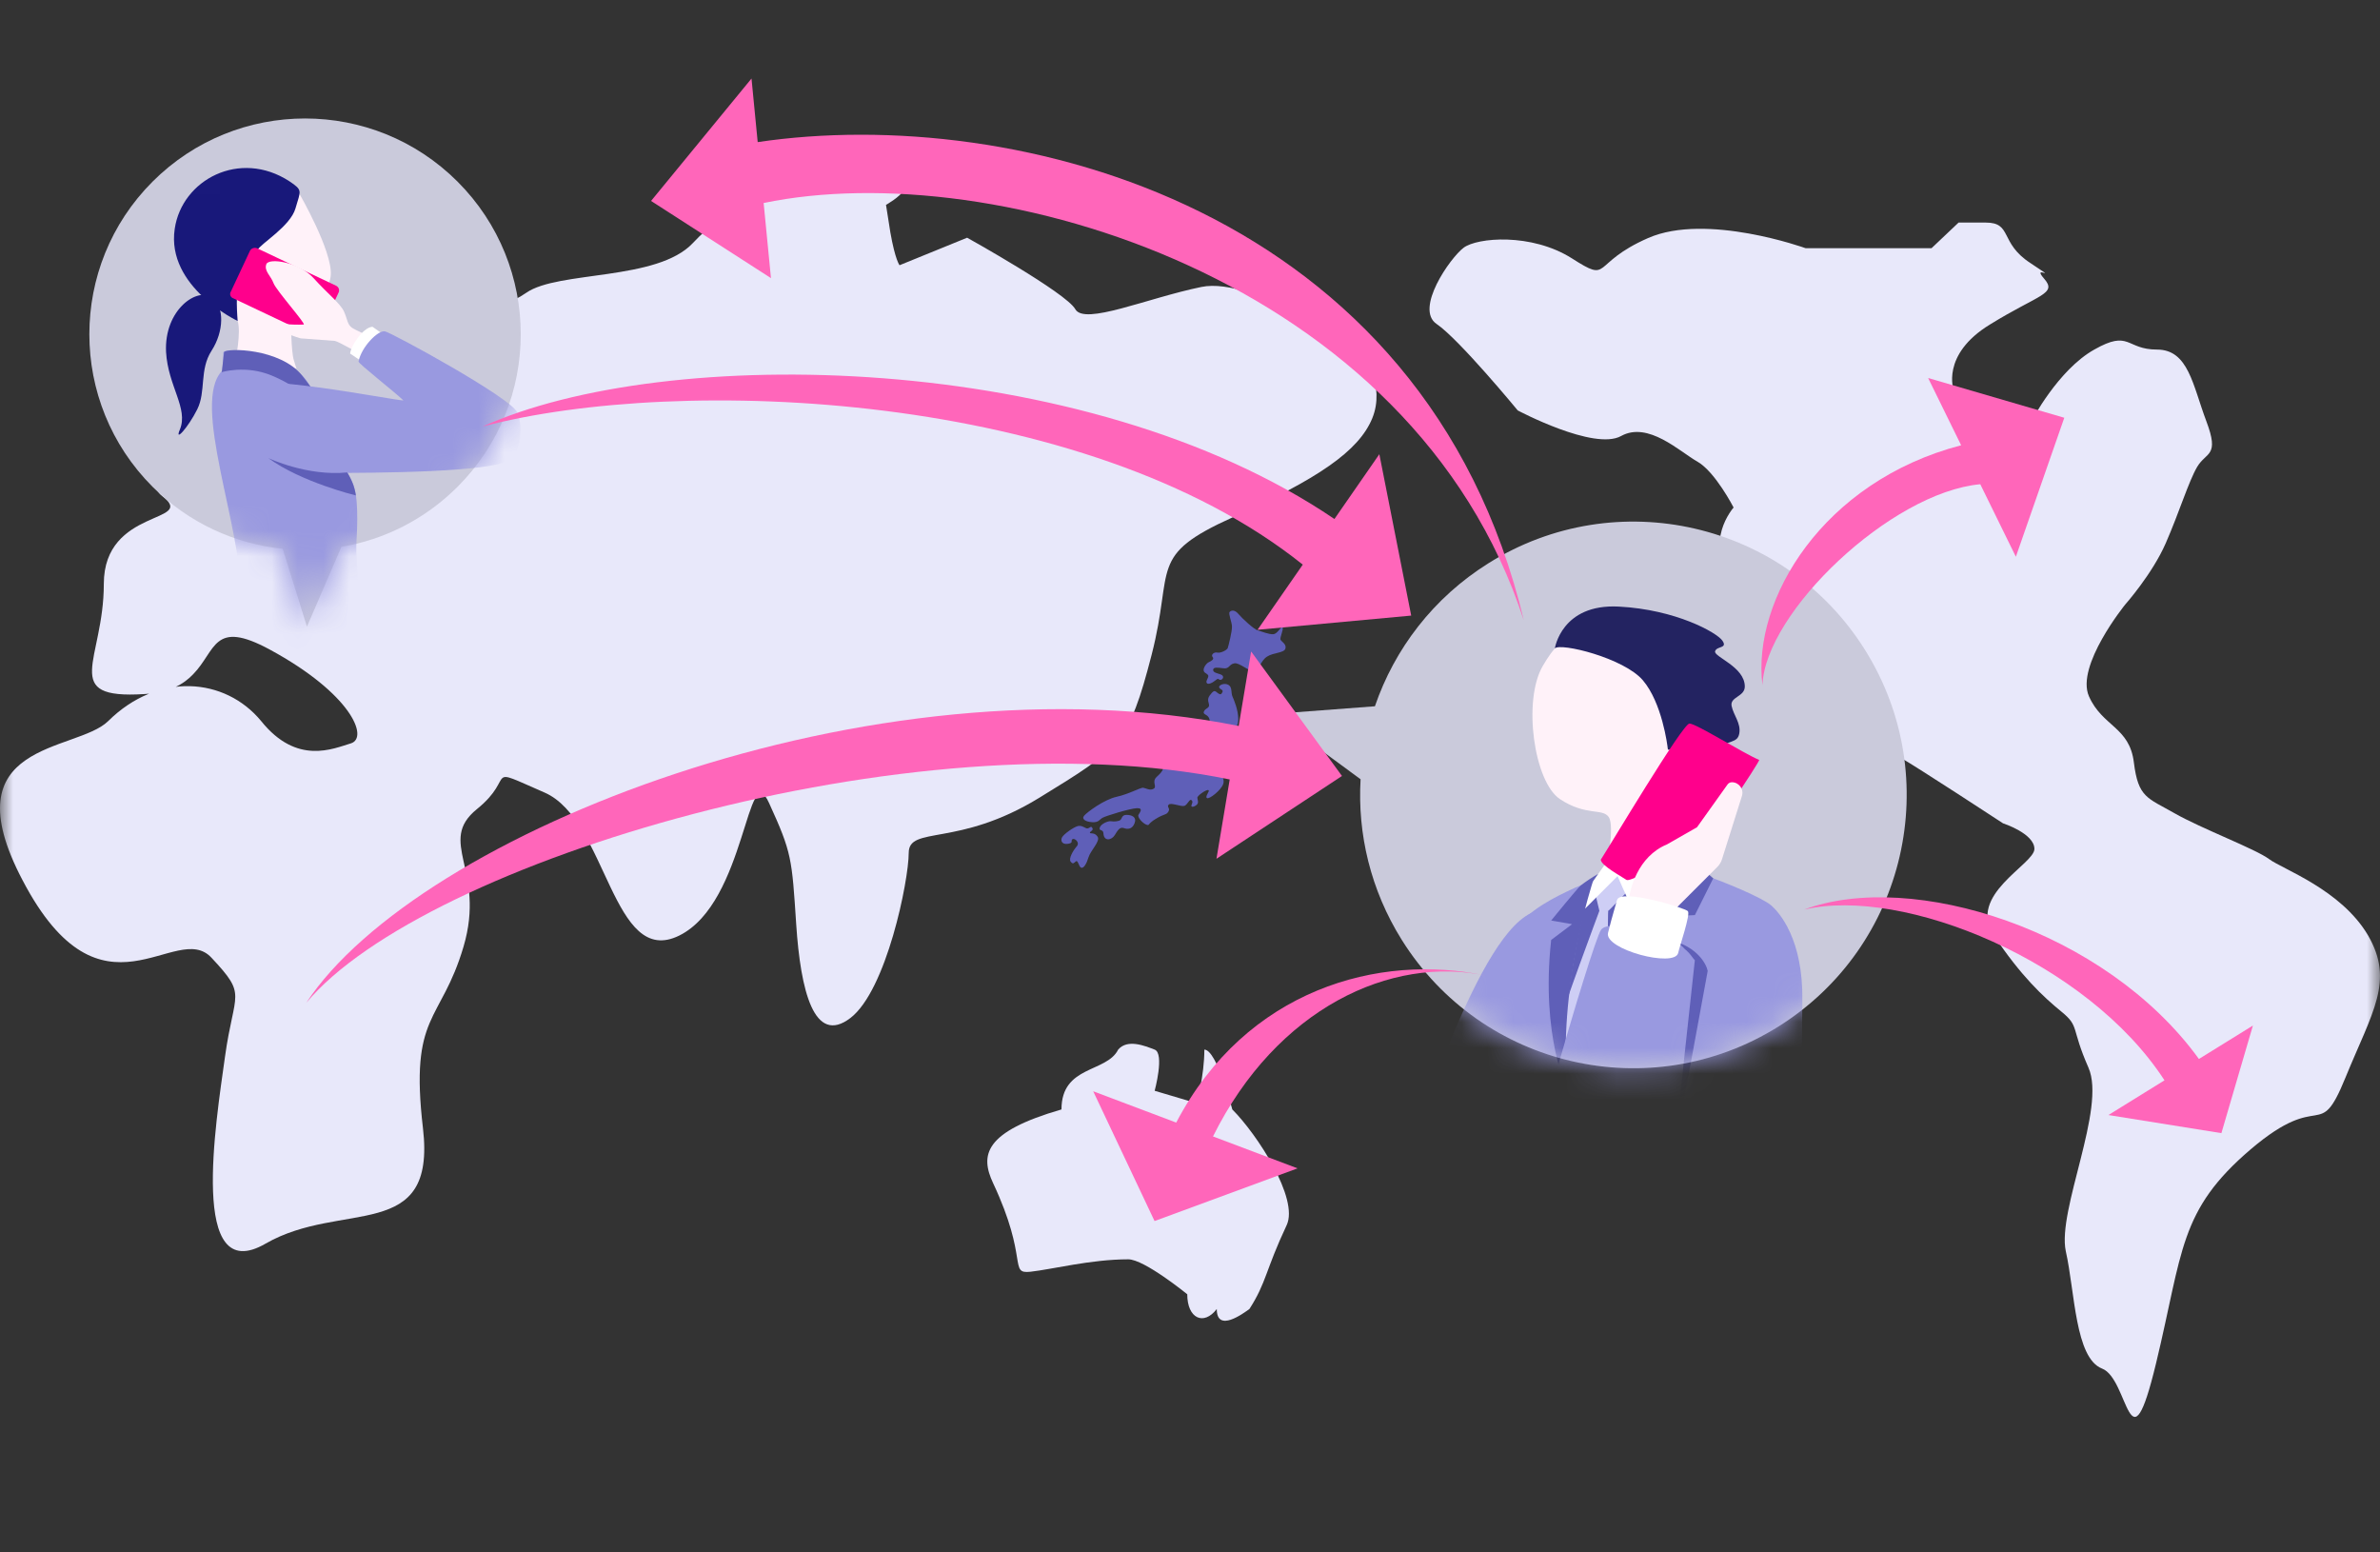
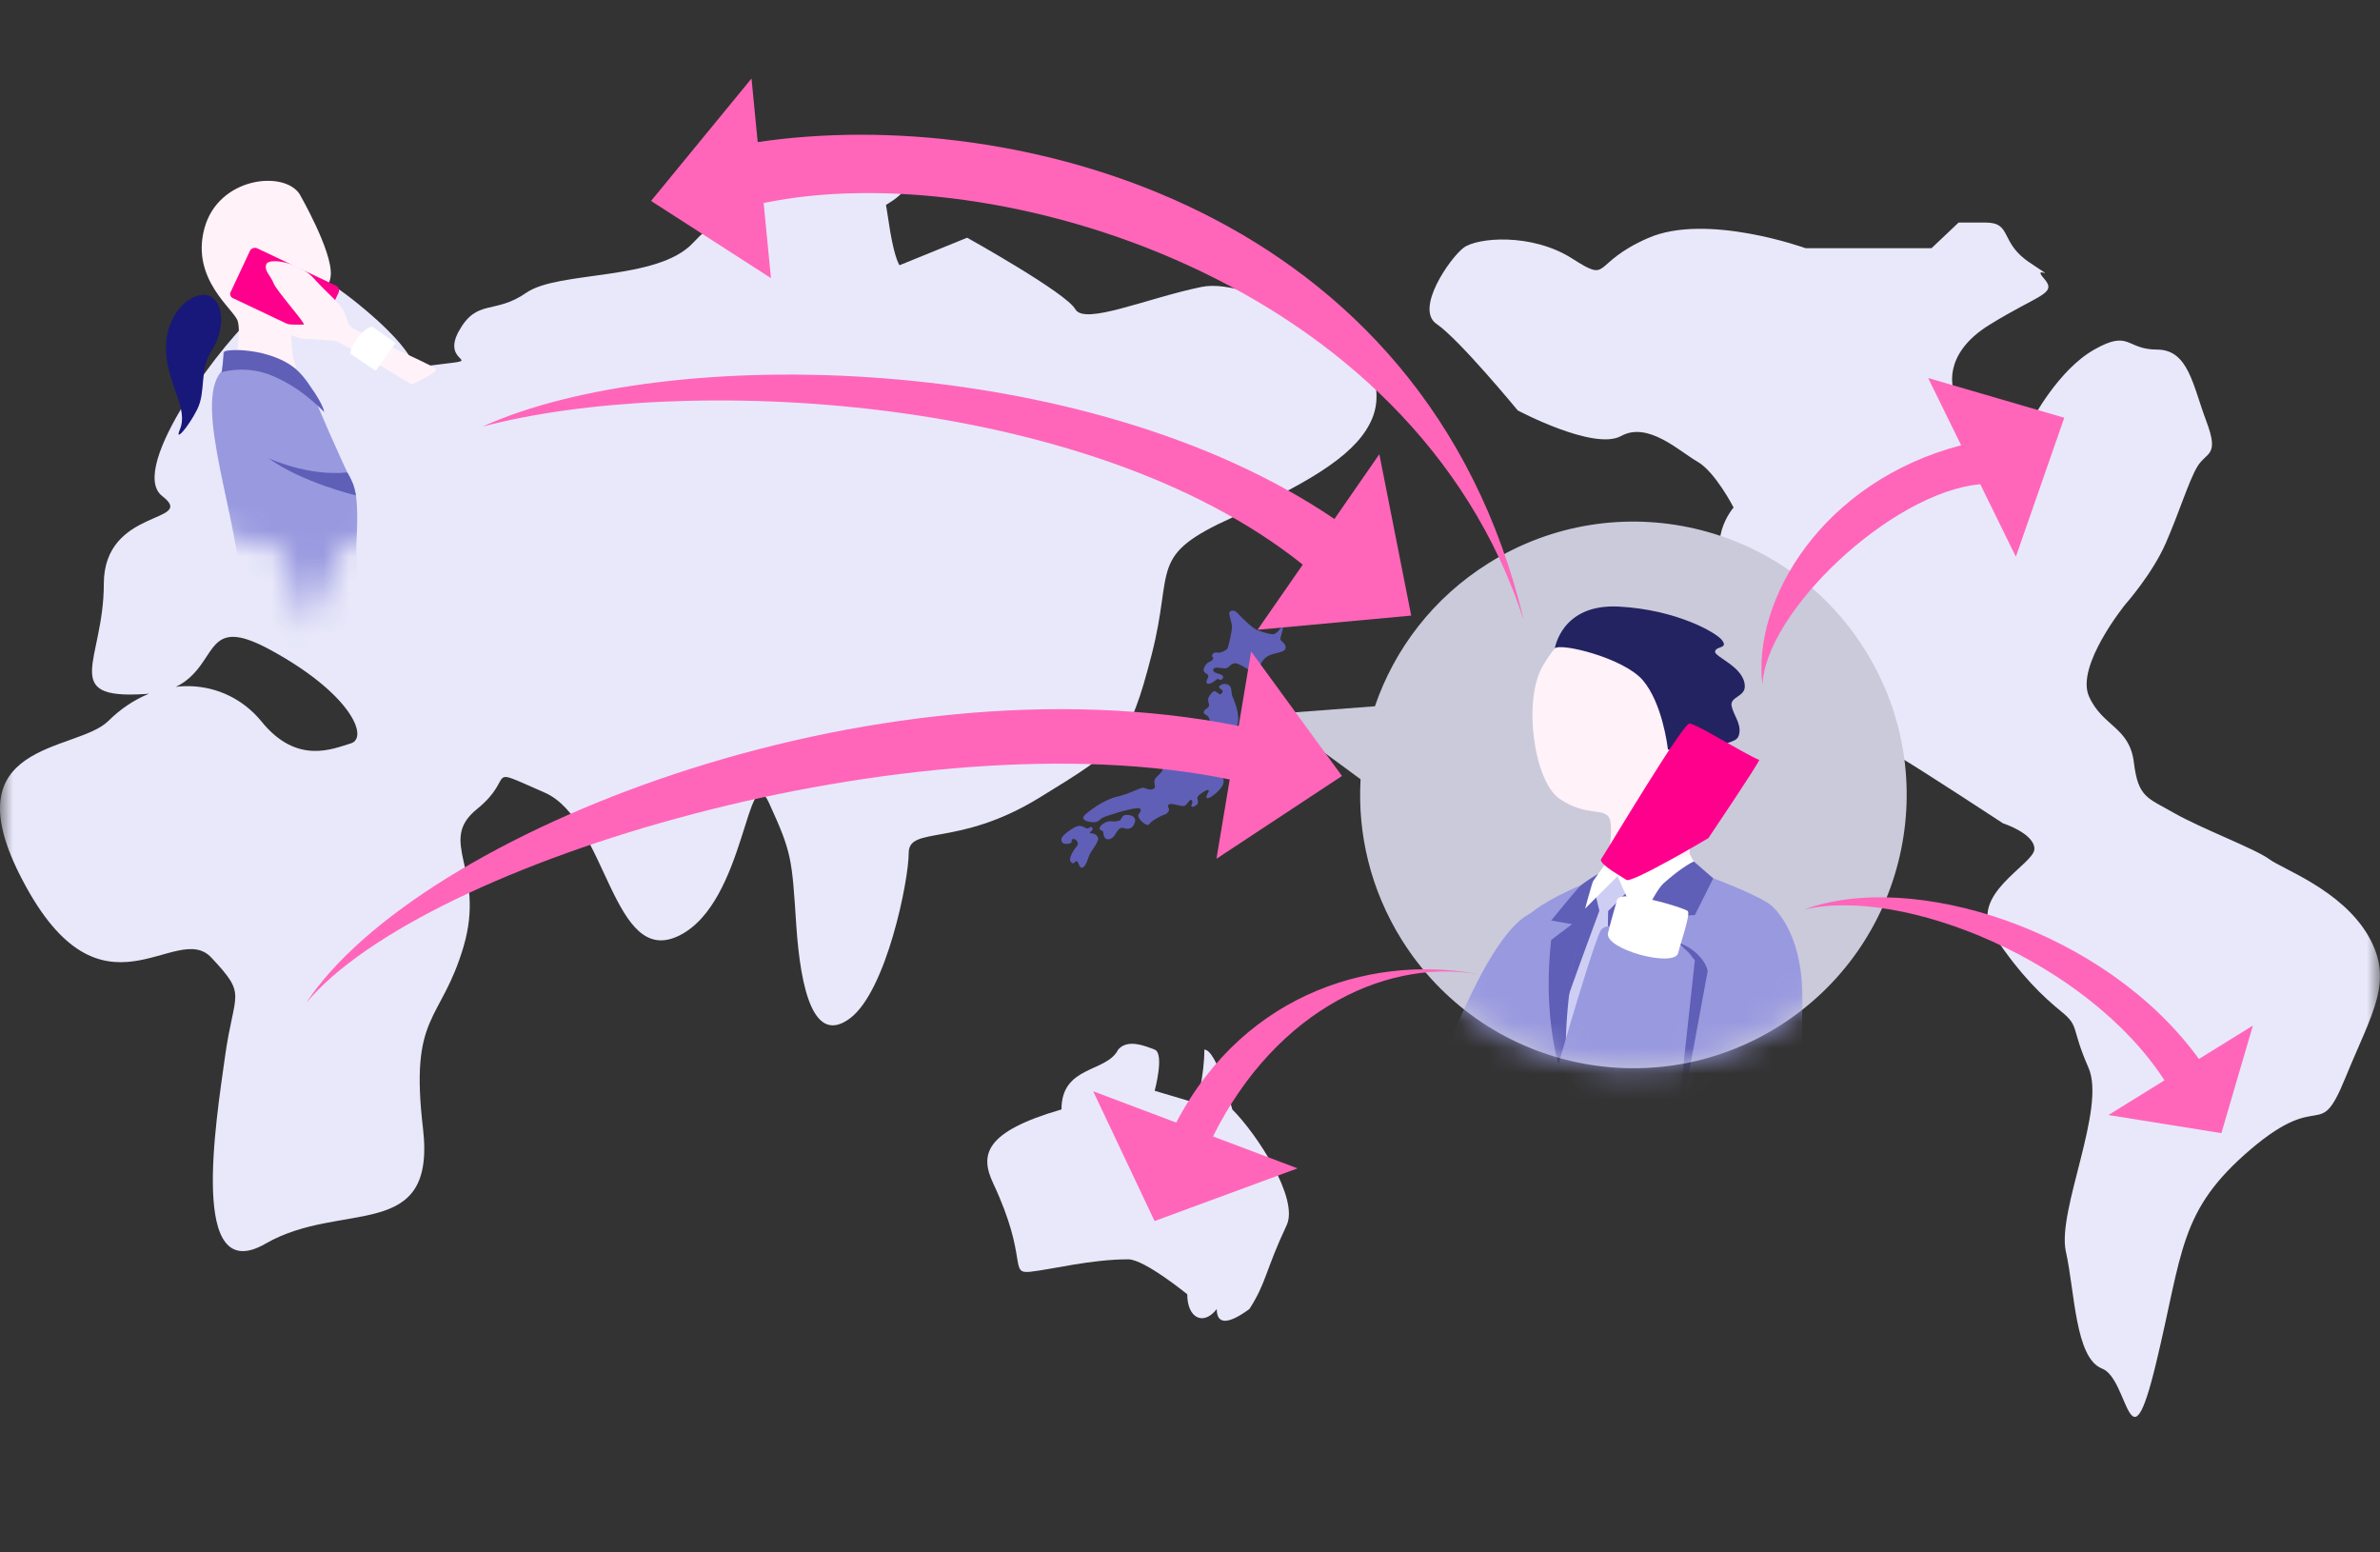
<svg xmlns="http://www.w3.org/2000/svg" width="92" height="60" viewBox="0 0 92 60" fill="none">
  <rect x="0" y="0" width="92" height="60" fill="#333333" stroke="none" />
  <mask id="mask0_3005_8255" style="mask-type:luminance" maskUnits="userSpaceOnUse" x="0" y="0" width="92" height="60">
    <path d="M92 0.321H0V59.329H92V0.321Z" fill="white" />
  </mask>
  <g mask="url(#mask0_3005_8255)">
    <path d="M78.305 17.058L75.524 15.098C75.524 15.098 75.001 13.716 76.924 12.541C78.827 11.365 79.537 11.365 79.014 10.768C78.491 10.17 79.704 10.973 78.491 10.17C77.278 9.386 77.801 8.602 76.756 8.602C75.71 8.602 75.71 8.602 75.71 8.602L74.665 9.592H73.097H69.794C69.794 9.592 65.967 8.21 63.709 9.2C61.45 10.189 62.309 10.973 60.76 9.984C59.192 8.994 57.102 9.181 56.579 9.573C56.056 9.965 54.675 11.943 55.534 12.522C56.411 13.119 58.669 15.863 58.669 15.863C58.669 15.863 61.619 17.431 62.664 16.852C63.709 16.274 64.922 17.45 65.613 17.841C66.303 18.233 67.013 19.615 67.013 19.615C67.013 19.615 65.799 20.996 67.013 22.377C68.226 23.758 68.916 27.491 69.962 27.696C71.007 27.902 72.743 28.872 73.433 29.264C74.124 29.656 77.428 31.821 77.428 31.821C77.428 31.821 78.641 32.213 78.641 32.811C78.641 33.408 76.028 34.584 77.073 36.152C78.118 37.719 78.977 38.522 79.686 39.1C80.395 39.679 80.041 39.698 80.731 41.266C81.422 42.834 79.518 46.772 79.854 48.358C80.209 49.926 80.209 52.483 81.254 52.894C82.299 53.286 82.299 57.019 83.344 52.688C84.389 48.358 84.221 46.79 87.002 44.42C89.784 42.05 89.615 44.215 90.661 41.658C91.706 39.1 92.564 37.925 91.538 36.152C90.493 34.378 88.234 33.594 87.712 33.203C87.189 32.811 85.099 32.027 84.053 31.429C83.008 30.832 82.654 30.832 82.486 29.47C82.317 28.088 81.272 28.088 80.75 26.913C80.227 25.737 82.15 23.366 82.15 23.366C82.15 23.366 83.195 22.19 83.717 20.996C84.24 19.801 84.595 18.625 84.931 18.047C85.285 17.45 85.808 17.655 85.285 16.274C84.763 14.892 84.595 13.511 83.382 13.511C82.168 13.511 82.336 12.727 80.955 13.511C79.555 14.295 78.529 16.274 78.529 16.274L78.305 17.058Z" fill="#E8E8FA" />
    <path d="M52.69 13.648C52.69 13.648 48.509 10.662 46.438 11.091C44.347 11.52 41.921 12.584 41.566 11.95C41.211 11.315 37.385 9.187 37.385 9.187L34.772 10.251C34.772 10.251 34.604 10.046 34.417 8.982C34.249 7.918 34.249 7.918 34.249 7.918C34.249 7.918 36.508 6.649 33.036 7.059C29.564 7.47 28.165 7.918 26.784 9.393C25.402 10.867 21.576 10.456 20.344 11.315C19.112 12.174 18.44 11.52 17.731 12.808C17.041 14.077 18.776 13.872 17.041 14.077C15.305 14.283 16.872 14.283 14.091 11.95C11.31 9.617 11.478 10.886 10.097 11.95C8.716 13.014 4.89 18.109 6.271 19.173C7.652 20.237 4.013 19.602 4.013 22.57C4.013 25.538 2.277 27.031 5.58 26.825C6.551 26.769 7.092 26.452 7.466 26.06C8.361 25.145 8.231 23.914 10.433 25.108C13.569 26.807 14.259 28.505 13.569 28.729C12.878 28.934 11.478 29.588 10.097 27.871C8.697 26.172 6.103 25.967 4.181 27.871C2.949 29.084 -1.979 28.617 0.877 34.03C3.938 39.872 6.794 35.523 8.175 37.016C9.575 38.509 9.052 38.285 8.697 40.843C8.343 43.4 7.298 49.783 10.265 48.066C13.214 46.367 16.872 48.066 16.35 43.605C15.827 39.144 17.041 39.555 17.918 36.587C18.795 33.619 16.872 32.537 18.44 31.268C20.008 29.998 18.608 29.569 21.053 30.633C23.48 31.697 23.666 37.446 26.261 36.157C28.855 34.87 28.874 29.14 29.732 31.044C30.61 32.966 30.61 33.171 30.778 35.728C30.946 38.285 31.468 40.413 32.868 39.349C34.268 38.285 35.127 34.03 35.127 32.966C35.127 31.902 37.03 32.761 40.166 30.838C43.302 28.916 43.638 28.71 44.515 25.314C45.392 21.916 44.347 21.487 47.651 19.994C50.954 18.501 52.522 17.437 53.045 16.168C53.567 14.899 52.69 13.648 52.69 13.648Z" fill="#E8E8FA" />
    <path d="M47.181 26.064C47.369 26.133 47.25 26.291 47.166 26.275C47.083 26.264 47.109 26.189 46.987 26.293C46.864 26.397 46.686 26.479 46.643 26.39C46.598 26.299 46.761 26.158 46.691 26.083C46.621 26.007 46.533 26.005 46.527 25.901C46.521 25.797 46.63 25.639 46.727 25.593C46.823 25.548 46.949 25.478 46.875 25.395C46.801 25.312 46.919 25.192 47.058 25.222C47.2 25.251 47.435 25.115 47.458 25.049C47.481 24.982 47.636 24.387 47.622 24.2C47.609 24.015 47.476 23.716 47.532 23.653C47.589 23.589 47.721 23.551 47.873 23.731C48.024 23.911 48.476 24.324 48.616 24.363C48.755 24.4 49.053 24.527 49.224 24.511C49.393 24.497 49.513 24.192 49.574 24.25C49.635 24.309 49.457 24.651 49.502 24.729C49.546 24.807 49.742 24.901 49.687 25.072C49.629 25.244 49.225 25.215 48.974 25.38C48.723 25.545 48.698 25.867 48.486 25.921C48.273 25.974 47.923 25.598 47.711 25.638C47.5 25.677 47.53 25.859 47.293 25.829C47.057 25.799 46.907 25.778 46.895 25.887C46.883 25.996 47.069 26.024 47.181 26.064Z" fill="#5F5FB8" />
    <path d="M47.221 26.805C47.336 26.647 47.182 26.669 47.132 26.578C47.082 26.487 47.326 26.378 47.484 26.469C47.641 26.56 47.577 26.766 47.64 26.915C47.703 27.063 47.859 27.419 47.865 27.782C47.873 28.147 47.549 28.497 47.378 28.587C47.208 28.678 47.234 28.888 47.326 29.064C47.418 29.241 47.124 29.664 47.14 29.799C47.155 29.933 47.364 30.072 47.282 30.305C47.201 30.54 46.735 30.911 46.653 30.843C46.569 30.776 46.789 30.567 46.709 30.537C46.63 30.507 46.28 30.752 46.284 30.831C46.286 30.908 46.356 31.03 46.255 31.11C46.154 31.191 46.027 31.213 46.058 31.118C46.088 31.022 46.122 30.988 46.055 30.924C45.988 30.86 45.903 31.105 45.783 31.147C45.664 31.19 45.255 31.004 45.173 31.102C45.092 31.2 45.249 31.229 45.165 31.368C45.081 31.508 45.021 31.439 44.678 31.648C44.334 31.856 44.454 31.917 44.319 31.875C44.185 31.832 43.951 31.587 44.009 31.49C44.067 31.392 44.203 31.228 43.949 31.236C43.692 31.244 42.743 31.534 42.617 31.608C42.489 31.682 42.475 31.792 42.219 31.777C41.964 31.762 41.8 31.658 41.906 31.528C42.012 31.398 42.675 30.902 43.165 30.795C43.654 30.688 44.09 30.427 44.197 30.447C44.305 30.467 44.461 30.568 44.599 30.481C44.736 30.395 44.507 30.213 44.713 30.026C44.919 29.84 44.978 29.745 44.974 29.57C44.969 29.397 45.325 29.273 45.377 29.326C45.429 29.38 45.187 29.579 45.329 29.646C45.475 29.715 46.036 29.153 46.086 29.034C46.134 28.916 46.513 28.771 46.549 28.671C46.585 28.571 46.566 28.246 46.661 28.103C46.756 27.961 46.797 27.831 46.714 27.714C46.632 27.598 46.486 27.611 46.541 27.492C46.596 27.373 46.712 27.382 46.735 27.283C46.758 27.184 46.629 27.063 46.761 26.881C46.894 26.699 46.944 26.682 47.02 26.744C47.096 26.806 47.174 26.87 47.221 26.805Z" fill="#5F5FB8" />
    <path d="M42.654 32.207C42.645 32.038 42.466 32.131 42.512 31.985C42.558 31.84 42.838 31.719 42.953 31.741C43.069 31.762 43.239 31.744 43.306 31.694C43.375 31.645 43.353 31.492 43.553 31.495C43.754 31.497 43.946 31.581 43.859 31.813C43.772 32.046 43.595 32.062 43.445 32.006C43.292 31.948 43.206 32.088 43.09 32.279C42.974 32.471 42.67 32.537 42.654 32.207Z" fill="#5F5FB8" />
    <path d="M42.138 32.199C42.16 32.221 42.324 32.171 42.431 32.342C42.537 32.513 42.155 32.875 42.078 33.132C42.002 33.387 41.889 33.57 41.794 33.536C41.699 33.502 41.674 33.226 41.59 33.29C41.505 33.355 41.482 33.418 41.389 33.304C41.294 33.191 41.486 32.865 41.623 32.71C41.76 32.556 41.528 32.372 41.452 32.438C41.378 32.502 41.511 32.579 41.276 32.614C41.041 32.648 40.987 32.477 41.057 32.357C41.127 32.236 41.489 31.974 41.663 31.927C41.838 31.88 41.966 32.045 42.056 32.016C42.145 31.988 42.175 31.905 42.229 32.01C42.284 32.107 42.086 32.146 42.138 32.199Z" fill="#5F5FB8" />
    <path fill-rule="evenodd" clip-rule="evenodd" d="M53.148 27.297C53.906 25.083 55.401 23.105 57.539 21.768C62.485 18.674 69.002 20.177 72.095 25.122C75.189 30.068 73.687 36.585 68.741 39.678C63.795 42.772 57.278 41.27 54.185 36.324C52.979 34.395 52.471 32.228 52.594 30.118L49.168 27.598L53.148 27.297Z" fill="#CACADB" />
    <mask id="mask1_3005_8255" style="mask-type:alpha" maskUnits="userSpaceOnUse" x="49" y="20" width="25" height="22">
      <path fill-rule="evenodd" clip-rule="evenodd" d="M53.2 27.149C53.991 24.946 55.515 22.991 57.673 21.685C62.665 18.666 69.159 20.265 72.178 25.256C75.197 30.248 73.598 36.742 68.607 39.761C63.615 42.78 57.122 41.181 54.102 36.19C52.925 34.244 52.45 32.069 52.604 29.961L49.216 27.39L53.2 27.149Z" fill="#B5C6E8" />
    </mask>
    <g mask="url(#mask1_3005_8255)">
      <path d="M59.371 35.219C57.129 35.868 54.802 44.09 54.245 44.568C53.689 45.046 49.465 42.458 49.357 42.414C49.248 42.37 48.264 42.669 47.662 43.857C47.06 45.044 47.278 45.829 47.662 46.142C48.046 46.456 53.865 49.67 54.836 49.983C56.566 50.866 57.647 48.773 57.647 48.773L59.371 35.219Z" fill="#9999E0" />
      <path d="M69.671 60.142C69.671 60.142 69.473 57.293 69.487 56.811C69.515 55.946 69.643 40.992 69.671 38.653C69.7 36.315 68.792 35.266 68.452 34.982C68.112 34.699 66.751 34.117 65.759 33.777C65.759 33.777 62.045 33.792 61.11 34.217L60.869 34.316C60.018 34.713 59.154 35.138 58.459 35.989C57.765 36.839 55.213 59.646 55.213 59.646C55.171 59.958 56.716 60.624 61.407 60.837C65.617 61.021 69.7 60.737 69.671 60.142Z" fill="#9999E0" />
      <path d="M59.636 25.74C58.856 27.073 59.296 30.219 60.302 30.886C61.308 31.552 61.947 31.226 62.187 31.58C62.428 31.934 62.102 33.565 62.046 33.791C61.989 34.018 61.11 34.217 61.11 34.217C61.11 34.217 61.308 34.5 62.074 34.656C62.839 34.812 65.759 33.777 65.759 33.777C65.759 33.777 65.306 33.366 65.306 32.828C65.306 32.289 65.802 28.915 66.213 27.54C66.624 26.165 65.419 24.365 63.605 24.138C61.394 23.855 60.444 24.337 59.636 25.74Z" fill="#FFF2F9" />
      <path d="M61.917 33.905L61.45 34.245C61.45 34.245 60.075 39.334 60.599 42.154C60.599 42.154 64.696 34.203 64.71 34.132C64.724 34.061 62.442 33.777 62.442 33.777L61.917 33.905Z" fill="#5F5FB8" />
      <path d="M62.491 33.714L61.641 34.436L61.825 35.202C61.825 35.202 60.294 39.312 60.294 39.525C60.294 39.737 60.649 41.92 60.649 41.92L62.137 38.448C62.137 38.448 62.151 35.188 62.166 35.202C62.18 35.216 62.747 34.606 62.818 34.55C62.888 34.493 62.491 33.714 62.491 33.714Z" fill="#CECEF5" />
      <path d="M62.159 33.239L61.45 34.245L61.237 35.152L62.527 33.862L63.222 35.436L65.759 33.777L65.334 33.054L62.527 33.621L62.159 33.239Z" fill="white" />
      <path d="M60.599 42.154C60.599 42.154 63.533 34.826 64.299 34.146C65.064 33.465 65.475 33.295 65.475 33.295L66.226 33.947L65.518 35.365L64.299 35.436L64.611 36.896C64.611 36.896 61.28 41.786 60.599 42.154Z" fill="#5F5FB8" />
      <path d="M61.577 34.06C61.577 34.06 60.188 38.242 60.599 42.154C60.599 42.154 59.55 40.085 59.961 36.329L60.769 35.719L59.961 35.577C59.961 35.577 60.953 34.358 61.109 34.217C61.322 34.056 61.544 33.909 61.775 33.777L61.577 34.06Z" fill="#5F5FB8" />
      <path d="M60.104 25.06C60.316 24.833 62.769 25.428 63.506 26.293C64.243 27.158 64.455 28.788 64.469 28.944C64.484 29.099 64.923 28.646 65.206 29.099C65.49 29.553 65.561 30.801 65.561 30.801C65.561 30.801 65.93 29.369 66.369 28.972C66.808 28.575 67.162 28.745 67.233 28.348C67.304 27.951 67.007 27.64 66.936 27.285C66.865 26.931 67.446 26.931 67.446 26.534C67.446 25.768 66.241 25.386 66.298 25.173C66.355 24.96 66.794 25.074 66.581 24.762C66.369 24.45 64.781 23.557 62.57 23.444C60.359 23.33 60.104 25.06 60.104 25.06Z" fill="#232361" />
      <path d="M66.039 32.393C66.039 32.393 67.969 29.528 68.004 29.372C67.354 29.097 65.571 27.966 65.307 27.965C65.043 27.963 62.229 32.691 61.878 33.228C61.895 33.454 62.664 33.864 62.871 34.007C63.078 34.15 66.039 32.393 66.039 32.393Z" fill="#FF008C" />
-       <path d="M64.437 32.636C63.311 33.1 62.974 34.376 62.946 34.956L64.189 35.702L66.386 33.505C66.467 33.424 66.527 33.325 66.562 33.216L67.335 30.765C67.419 30.502 67.222 30.233 66.946 30.233C66.88 30.233 66.818 30.265 66.779 30.319L65.598 31.973L64.437 32.636Z" fill="#FFF2F9" />
      <path d="M66.012 37.525L64.686 44.734L65.515 37.111C65.349 36.945 65.349 36.779 64.686 36.365C65.614 36.63 65.957 37.249 66.012 37.525Z" fill="#5F5FB8" />
      <path d="M58.517 48.545C58.361 47.262 61.549 36.418 61.89 35.935C62.232 35.452 64.879 36.178 65.104 36.684C65.33 37.189 63.321 48.013 63.321 48.013" fill="#9999E0" />
      <path d="M65.245 35.215C65.355 35.338 64.916 36.604 64.872 36.829C64.738 37.417 62.004 36.693 62.159 36.057C62.313 35.422 62.468 34.946 62.509 34.78C62.655 34.334 65.135 35.091 65.245 35.215Z" fill="white" />
    </g>
-     <path fill-rule="evenodd" clip-rule="evenodd" d="M10.928 21.211C9.09 21.021 7.304 20.221 5.896 18.813C2.64 15.557 2.64 10.278 5.896 7.021C9.152 3.765 14.432 3.765 17.688 7.021C20.944 10.278 20.944 15.557 17.688 18.813C16.418 20.083 14.841 20.858 13.196 21.137L11.865 24.22L10.928 21.211Z" fill="#CACADB" />
    <mask id="mask2_3005_8255" style="mask-type:alpha" maskUnits="userSpaceOnUse" x="3" y="4" width="18" height="21">
      <path fill-rule="evenodd" clip-rule="evenodd" d="M10.928 21.211C9.09 21.021 7.304 20.221 5.896 18.813C2.64 15.557 2.64 10.278 5.896 7.021C9.152 3.765 14.432 3.765 17.688 7.021C20.944 10.278 20.944 15.557 17.688 18.813C16.418 20.083 14.841 20.858 13.196 21.137L11.865 24.22L10.928 21.211Z" fill="#E6BCE3" />
    </mask>
    <g mask="url(#mask2_3005_8255)">
      <path d="M11.58 7.5C11.58 7.5 12.846 9.695 12.787 10.625C12.727 11.554 11.501 11.594 11.343 11.989C11.185 12.385 11.284 13.651 11.343 13.868C11.402 14.086 11.462 14.244 11.462 14.244L9.108 13.888C9.108 13.888 9.326 12.86 9.187 12.405C9.049 11.95 7.368 10.803 7.902 8.825C8.436 6.847 10.967 6.57 11.58 7.5Z" fill="#FFF2F9" />
-       <path d="M11.185 7.005C11.719 7.361 11.62 7.361 11.422 8.054C11.224 8.746 10.077 9.418 9.958 9.656C9.84 9.893 9.958 10.368 10.018 10.783C10.077 11.198 9.504 10.724 9.286 10.902C9.068 11.08 9.187 12.405 9.187 12.405C9.187 12.405 6.418 11.099 6.754 8.845C7.031 6.946 9.266 5.759 11.185 7.005Z" fill="#18187A" />
      <path d="M8.213 11.508C7.646 11.07 6.339 11.961 6.419 13.606C6.495 14.924 7.289 15.781 6.955 16.597C6.727 17.132 7.28 16.511 7.625 15.82C7.97 15.129 7.7 14.293 8.179 13.553C8.658 12.812 8.679 11.862 8.213 11.508Z" fill="#18187A" />
      <path d="M8.594 14.323C8.621 14.094 8.634 13.862 8.633 13.631C8.633 13.473 9.531 13.553 10.49 13.864C11.207 14.097 11.834 14.42 12.085 15.172C12.124 15.37 13.321 18.101 13.598 18.595C13.875 19.09 13.815 20.316 13.776 21.028C13.736 21.424 14.072 26.072 14.112 26.526C14.152 26.981 13.796 27.614 13.796 27.614C13.796 27.614 13.815 28.227 13.736 28.287C13.657 28.346 8.376 28.089 8.356 27.95C8.346 27.779 8.346 27.608 8.356 27.436C8.247 27.293 8.178 27.122 8.159 26.942C8.159 26.685 9.306 25.933 9.326 23.125C9.345 20.316 7.368 15.55 8.594 14.323Z" fill="#9999E0" />
      <path d="M9.662 9.695L8.93 11.258C8.913 11.281 8.902 11.309 8.898 11.337C8.894 11.366 8.897 11.395 8.906 11.422C8.916 11.45 8.932 11.474 8.954 11.494C8.975 11.513 9.001 11.527 9.029 11.535L12.075 12.979C12.125 13 12.181 13.001 12.232 12.983C12.284 12.965 12.326 12.928 12.352 12.88L13.084 11.317C13.097 11.293 13.104 11.266 13.107 11.238C13.109 11.211 13.105 11.183 13.096 11.157C13.086 11.131 13.072 11.107 13.053 11.087C13.033 11.067 13.01 11.051 12.985 11.04L9.939 9.596C9.889 9.575 9.832 9.574 9.781 9.592C9.73 9.61 9.687 9.647 9.662 9.695Z" fill="#FF008C" />
      <path d="M15.912 14.857C15.912 14.857 13.242 13.236 12.945 13.176L11.62 13.077C11.375 13.007 11.136 12.915 10.908 12.8C10.671 12.702 10.611 12.484 11.027 12.524C11.263 12.547 11.501 12.554 11.739 12.543C11.838 12.524 10.671 11.218 10.572 10.941C10.473 10.664 10.196 10.467 10.295 10.21C10.394 9.952 11.561 10.13 12.115 10.743C12.668 11.357 13.163 11.732 13.301 12.049C13.44 12.365 13.42 12.524 13.598 12.662C13.776 12.8 16.683 14.106 16.842 14.244C17 14.383 15.912 14.857 15.912 14.857Z" fill="#FFF2F9" />
      <path d="M8.662 13.613C8.752 13.434 10.835 13.463 11.673 14.509C12.51 15.556 12.533 15.925 12.533 15.925C12.168 15.566 11.512 14.929 10.49 14.509C9.487 14.097 8.573 14.384 8.573 14.384L8.662 13.613Z" fill="#5F5FB8" />
      <path d="M13.536 13.667C13.536 13.434 14.002 12.664 14.396 12.628L15.292 13.255L14.522 14.33L13.536 13.667Z" fill="white" />
-       <path d="M9.148 14.956C9.622 14.343 15.221 15.477 15.597 15.477C15.186 15.089 13.859 14.061 13.859 13.972C13.966 13.416 14.611 12.753 14.88 12.807C15.149 12.861 19.71 15.351 19.987 15.925C20.264 16.498 20.078 17.616 19.682 17.735C19.38 18.268 14.152 18.279 12.807 18.279C10.902 18.279 8.02 16.479 9.148 14.956Z" fill="#9999E0" />
      <path d="M10.374 17.706C10.374 17.706 11.877 18.418 13.42 18.259C13.595 18.528 13.71 18.832 13.756 19.149C13.756 19.149 11.64 18.635 10.374 17.706Z" fill="#5F5FB8" />
    </g>
    <path fill-rule="evenodd" clip-rule="evenodd" d="M29.289 5.492C39.232 4.017 55.09 8 58.904 23.979C54.62 10.772 38.432 5.993 29.519 7.846L29.802 10.749L25.167 7.766L29.05 3.035L29.289 5.492Z" fill="#FF66BA" />
    <path fill-rule="evenodd" clip-rule="evenodd" d="M85 40.929C81.389 35.942 73.911 33.603 69.74 35.155C73.572 34.25 80.685 37.154 83.669 41.754L81.502 43.096L85.869 43.795L87.087 39.637L85 40.929Z" fill="#FF66BA" />
    <path fill-rule="evenodd" clip-rule="evenodd" d="M51.583 20.059C41.949 13.522 25.712 13.284 18.653 16.487C26.266 14.47 41.961 15.104 50.359 21.823L48.612 24.341L54.551 23.792L53.319 17.555L51.583 20.059Z" fill="#FF66BA" />
    <path fill-rule="evenodd" clip-rule="evenodd" d="M75.809 17.209C70.461 18.605 67.721 23.171 68.128 26.48C68.23 23.671 73.086 19.034 76.548 18.715L77.924 21.518L79.796 16.146L74.533 14.61L75.809 17.209Z" fill="#FF66BA" />
    <path fill-rule="evenodd" clip-rule="evenodd" d="M47.882 28.058C33.678 25.218 16.134 32.222 11.837 38.762C16.376 33.299 35.343 27.619 47.535 30.126L47.023 33.191L51.875 29.991L48.363 25.18L47.882 28.058Z" fill="#FF66BA" />
    <path d="M44.634 40.567C45.024 40.718 44.634 42.158 44.634 42.158L46.255 42.639C46.255 42.639 46.555 41.588 46.555 40.567C47.035 40.567 47.635 42.879 47.635 42.879C48.596 43.839 50.217 46.331 49.737 47.351C48.914 49.098 48.956 49.573 48.296 50.593C48.063 50.761 47.035 51.524 47.035 50.593C46.525 51.254 45.894 50.953 45.894 50.023C45.894 50.023 44.237 48.672 43.613 48.672C42.172 48.672 40.679 49.059 39.831 49.152C38.983 49.245 39.771 48.672 38.39 45.73C37.88 44.644 38.03 43.749 41.032 42.879C41.032 41.168 42.773 41.468 43.223 40.567C43.583 40.147 44.243 40.417 44.634 40.567Z" fill="#E8E8FA" />
    <path fill-rule="evenodd" clip-rule="evenodd" d="M45.467 43.387C48.175 38.233 53.309 36.822 57.451 37.71C53.771 36.921 49.353 38.969 46.889 43.923L50.158 45.156L44.63 47.193L42.258 42.177L45.467 43.387Z" fill="#FF66BA" />
  </g>
</svg>